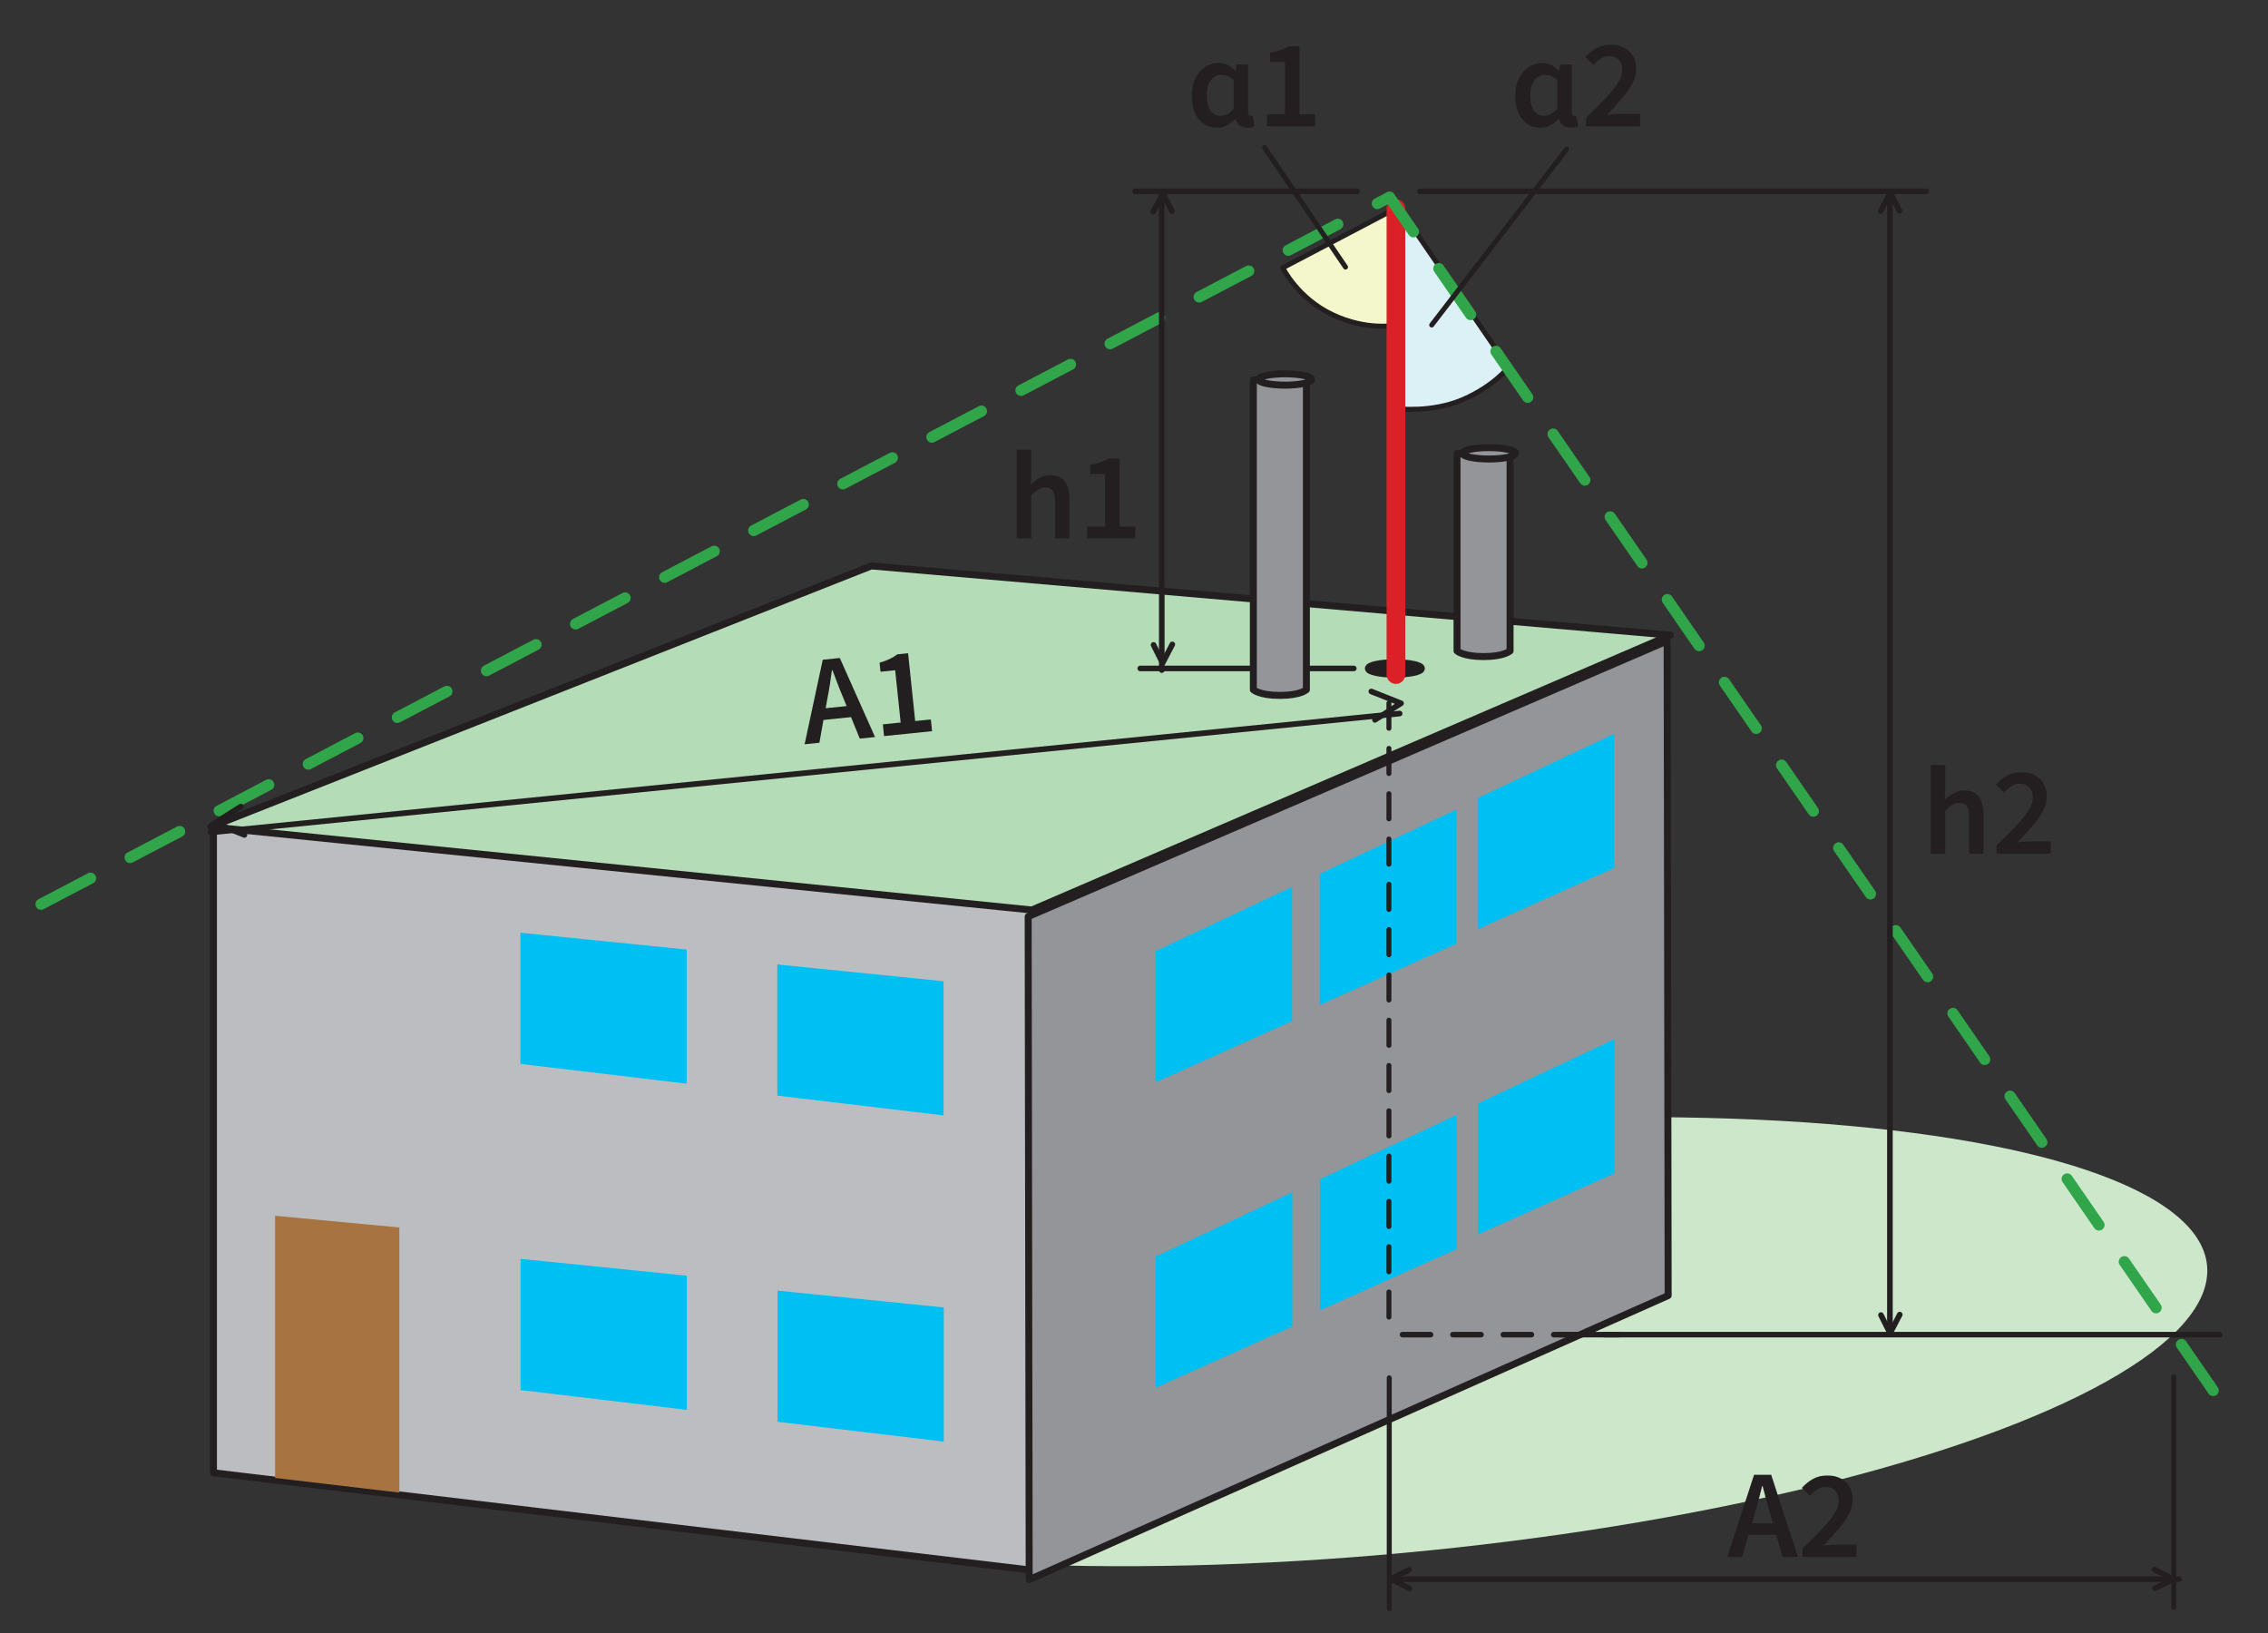
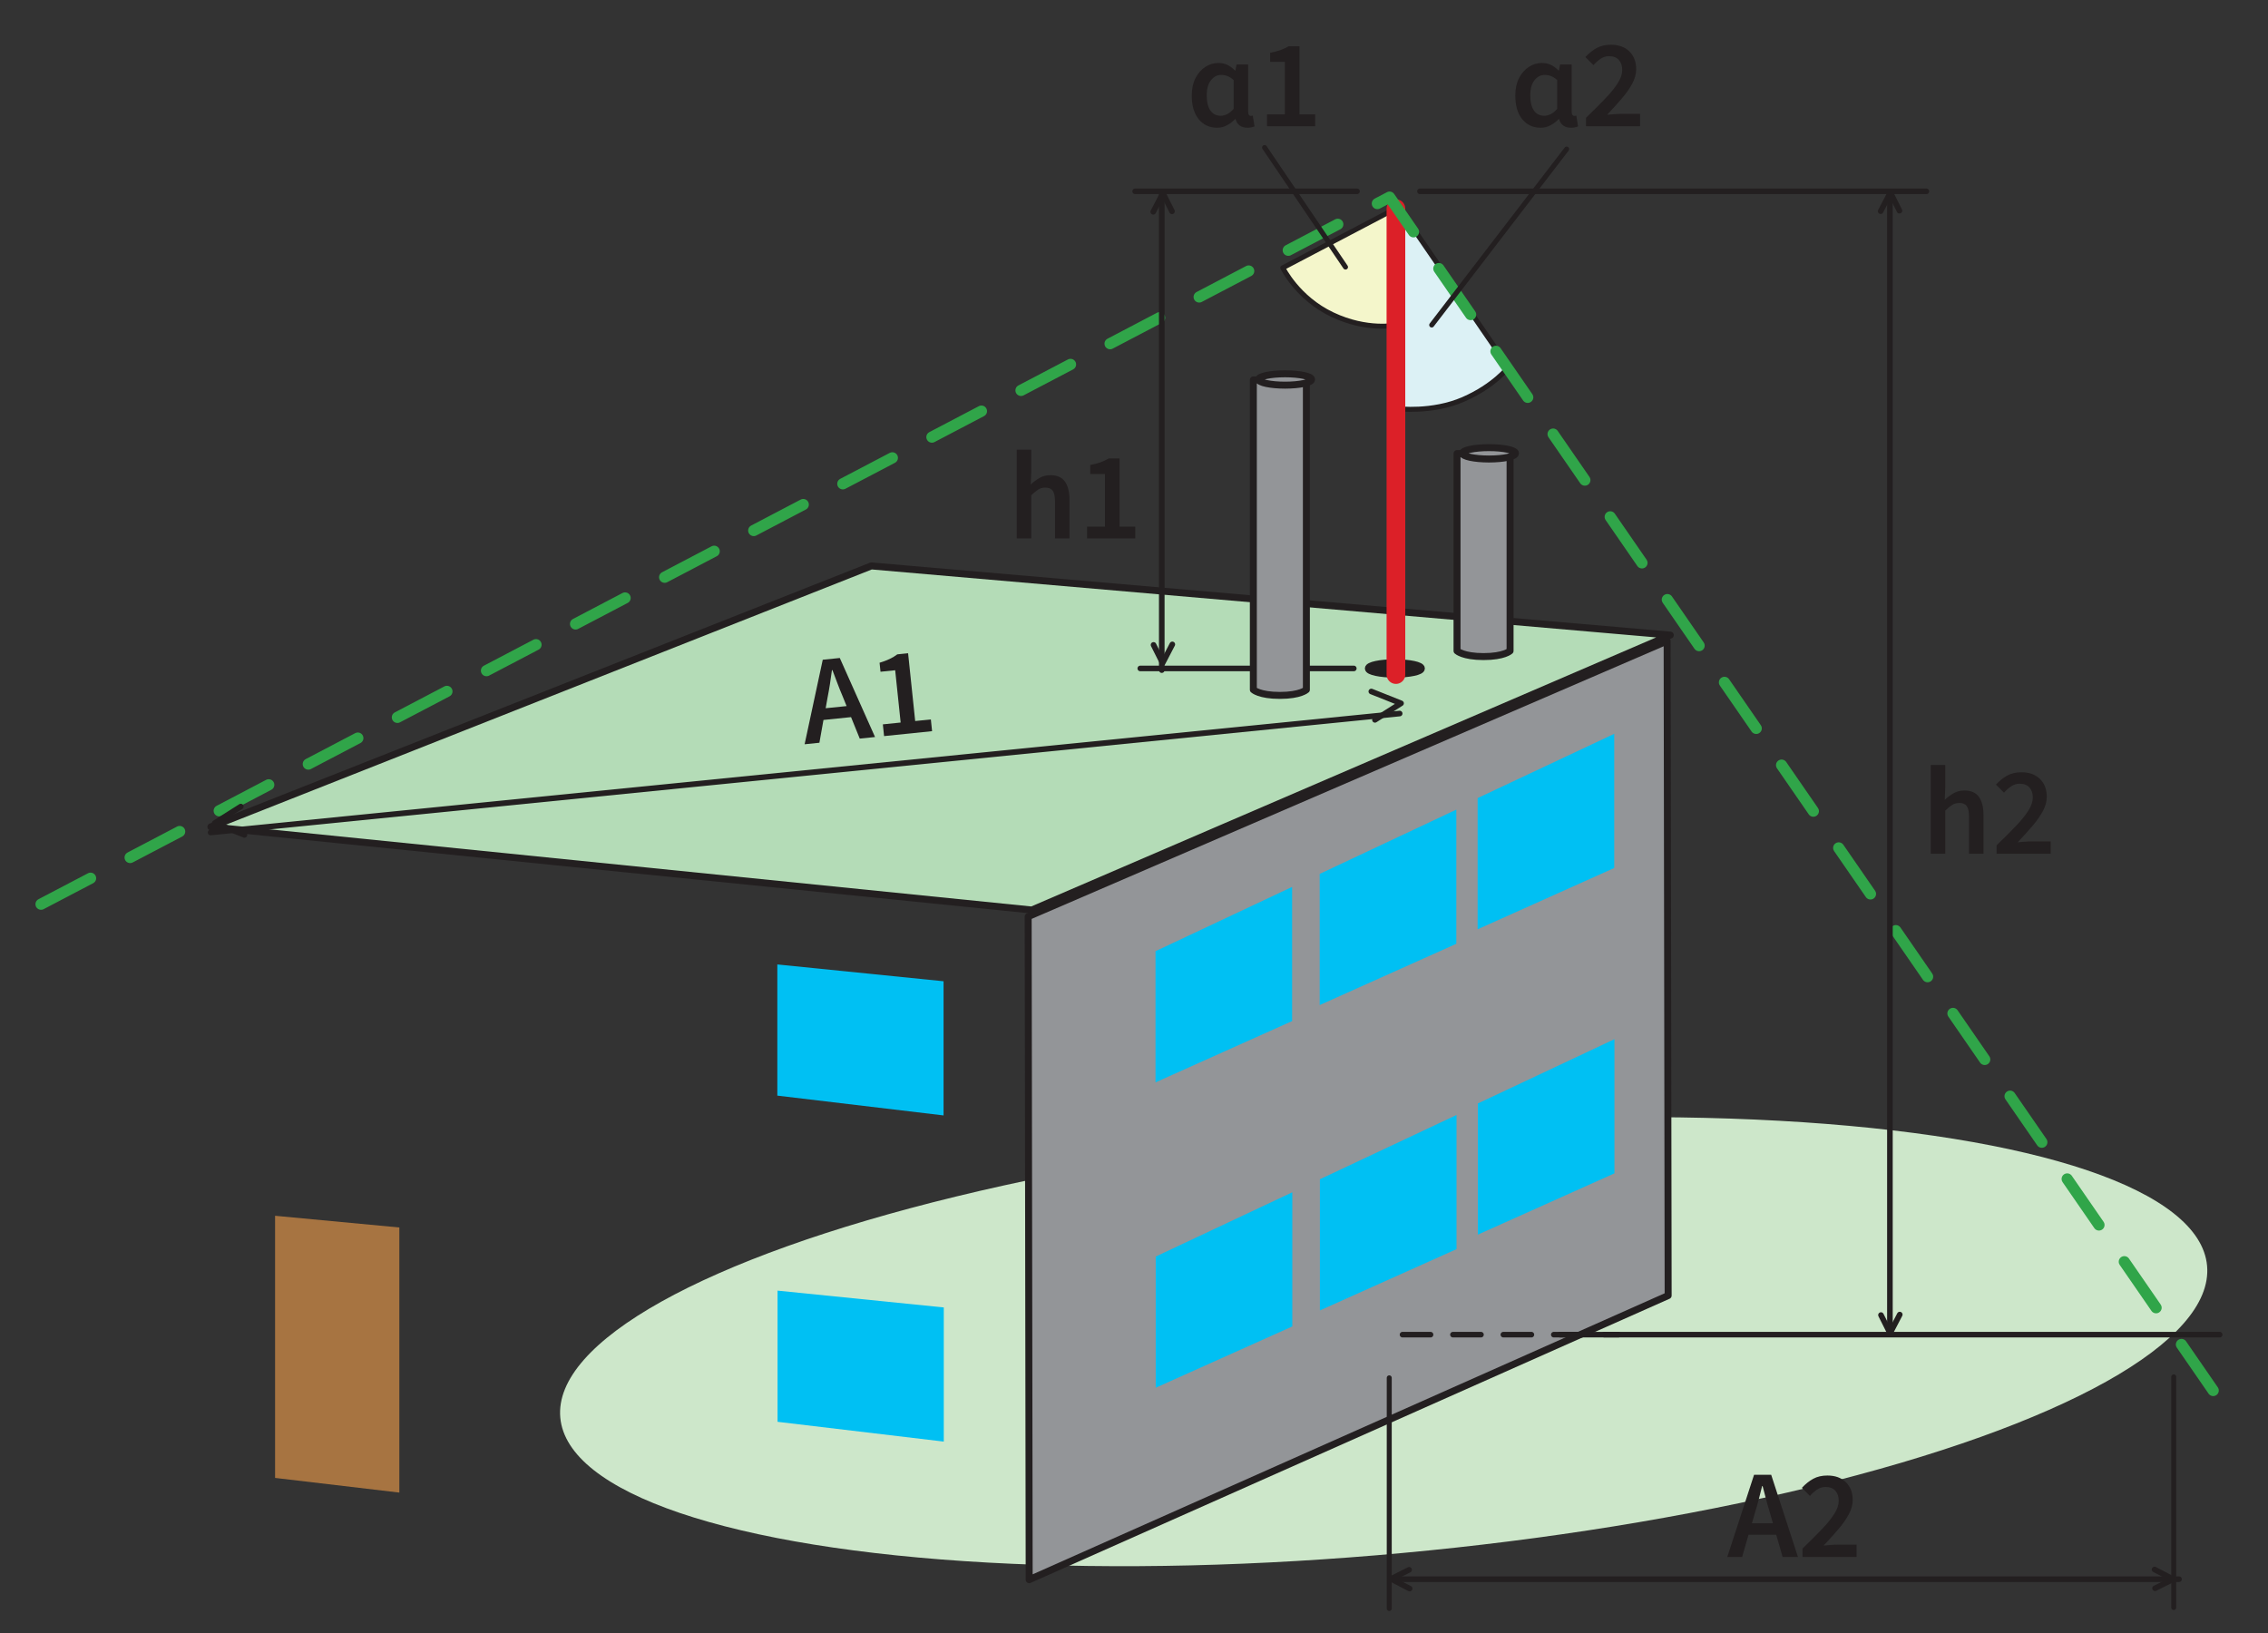
<svg xmlns="http://www.w3.org/2000/svg" width="100%" height="100%" viewBox="0 0 250 180" version="1.1" xml:space="preserve" style="fill-rule:evenodd;clip-rule:evenodd;stroke-linecap:round;stroke-linejoin:round;stroke-miterlimit:10;">
  <rect x="0" y="0" width="250" height="180" fill="#333333" stroke="none" />
  <g transform="matrix(1,0,0,1,-2978.78,-1699.3)">
    <g id="Artboard1" transform="matrix(5.102,0,0,3.6,2978.78,1699.3)">
      <rect x="0" y="0" width="49" height="50" style="fill:none;" />
      <g transform="matrix(-0.268,0.035,0.024,0.38,109.597,-117.526)">
        <ellipse cx="332.036" cy="386.803" rx="66.379" ry="17.025" style="fill:rgb(205,231,202);" />
      </g>
      <g transform="matrix(0,0.381,0.269,0,-93.46,-66.52)">
-         <path d="M240.873,364.579L292.952,364.579L300.808,430.535L247.546,430.535L240.873,364.579Z" style="fill:rgb(187,189,192);stroke:rgb(35,31,32);stroke-width:0.56px;" />
-       </g>
+         </g>
      <g transform="matrix(0.247,-0.151,-0.107,-0.35,-8.888,225.599)">
        <path d="M312.081,429.742L367.972,429.742L347.146,381.463L290.984,380.836L312.081,429.742Z" style="fill:rgb(147,149,152);stroke:rgb(35,31,32);stroke-width:0.56px;" />
      </g>
      <g transform="matrix(0.25,-0.14,-0.099,-0.355,-10.768,218.423)">
        <path d="M239.329,449.575L296.402,449.575L354.082,420.86L298.235,419.174L239.329,449.575Z" style="fill:rgb(180,220,183);stroke:rgb(35,31,32);stroke-width:0.56px;" />
      </g>
      <g transform="matrix(0,0.381,0.269,0,-97.994,-71.697)">
-         <path d="M263.138,406.088L273.68,406.088L275.27,419.439L264.489,419.439L263.138,406.088Z" style="fill:rgb(0,192,243);" />
-       </g>
+         </g>
      <g transform="matrix(0,0.381,0.269,0,-90.948,-61.71)">
-         <path d="M263.137,379.909L273.679,379.909L275.269,393.26L264.488,393.26L263.137,379.909Z" style="fill:rgb(0,192,243);" />
-       </g>
+         </g>
      <g transform="matrix(0,0.381,0.269,0,-96.285,-52.953)">
        <path d="M236.688,380.03L257.755,380.03L258.934,390.011L237.629,390.011L236.688,380.03Z" style="fill:rgb(167,116,65);" />
      </g>
      <g transform="matrix(0,0.381,0.269,0,-91.751,-78.582)">
        <path d="M283.758,403.514L294.3,403.514L295.891,416.865L285.109,416.865L283.758,403.514Z" style="fill:rgb(0,192,243);" />
      </g>
      <g transform="matrix(0,0.381,0.269,0,-81.421,-105.93)">
        <path d="M342.168,421.359L352.711,421.359L347.786,432.33L337.004,432.33L342.168,421.359Z" style="fill:rgb(0,192,243);" />
      </g>
      <g transform="matrix(0,0.381,0.269,0,-83.201,-98.778)">
        <path d="M329.489,415.291L340.031,415.291L335.106,426.263L324.324,426.263L329.489,415.291Z" style="fill:rgb(0,192,243);" />
      </g>
      <g transform="matrix(0,0.381,0.269,0,-85.084,-91.389)">
        <path d="M316.306,409.105L326.848,409.105L321.923,420.076L311.141,420.076L316.306,409.105Z" style="fill:rgb(0,192,243);" />
      </g>
      <g transform="matrix(0,0.381,0.269,0,-74.824,-96.58)">
        <path d="M342.169,396.851L352.711,396.851L347.786,407.822L337.004,407.822L342.169,396.851Z" style="fill:rgb(0,192,243);" />
      </g>
      <g transform="matrix(0,0.381,0.269,0,-76.604,-89.428)">
        <path d="M329.488,390.783L340.03,390.783L335.105,401.755L324.324,401.755L329.488,390.783Z" style="fill:rgb(0,192,243);" />
      </g>
      <g transform="matrix(0,0.381,0.269,0,-78.487,-82.039)">
        <path d="M316.306,384.597L326.848,384.597L321.922,395.567L311.142,395.567L316.306,384.597Z" style="fill:rgb(0,192,243);" />
      </g>
      <g transform="matrix(0,0.381,0.269,0,-84.704,-68.595)">
        <path d="M283.759,377.335L294.301,377.335L295.891,390.686L285.11,390.686L283.759,377.335Z" style="fill:rgb(0,192,243);" />
      </g>
      <g transform="matrix(0,-0.381,-0.269,0,156.116,133.114)">
        <path d="M323.256,468.235L332.636,468.235L327.859,477.327C327.859,477.327 325.423,476.153 324.092,473.339C322.76,470.526 323.256,468.235 323.256,468.235Z" style="fill:rgb(244,246,203);stroke:rgb(35,31,32);stroke-width:0.4px;" />
      </g>
      <g transform="matrix(0.095,0.357,0.252,-0.134,-118.878,-47.831)">
        <path d="M342.6,462.416C342.6,462.416 343.893,464.869 343.75,467.604C343.606,470.339 342.6,471.912 342.6,471.912L327.325,468.157L342.6,462.416Z" style="fill:rgb(220,241,245);stroke:rgb(35,31,32);stroke-width:0.4px;" />
      </g>
      <g transform="matrix(-0.269,0,0,0.381,119.51,-147.104)">
        <ellipse cx="332.244" cy="439.818" rx="2.13" ry="0.457" style="fill:rgb(35,31,32);stroke:rgb(35,31,32);stroke-width:0.56px;" />
      </g>
      <g transform="matrix(0,-0.381,-0.269,0,153.629,140.106)">
        <path d="M313.522,458.996L350.967,458.996" style="fill:none;fill-rule:nonzero;stroke:rgb(220,32,40);stroke-width:1.5px;" />
      </g>
      <g transform="matrix(0.269,0,0,0.381,-59.352,-138.724)">
        <path d="M223.937,436.769L332.244,379.948L399.685,477.719" style="fill:none;fill-rule:nonzero;stroke:rgb(48,165,73);stroke-width:0.9px;stroke-dasharray:4.49,3.59,0,0,0,0;" />
      </g>
      <g transform="matrix(-0.269,0,0,0.381,113.126,-147.104)">
        <path d="M311.811,439.818L328.959,439.818" style="fill:none;fill-rule:nonzero;stroke:rgb(35,31,32);stroke-width:0.45px;" />
      </g>
      <g transform="matrix(0.269,0,0,0.381,-59.352,-176.285)">
        <path d="M311.811,478.064L329.63,478.064" style="fill:none;fill-rule:nonzero;stroke:rgb(35,31,32);stroke-width:0.45px;" />
      </g>
      <g transform="matrix(0.269,0,0,0.381,-59.352,-176.285)">
        <path d="M334.686,478.064L375.358,478.064" style="fill:none;fill-rule:nonzero;stroke:rgb(35,31,32);stroke-width:0.45px;" />
      </g>
      <g transform="matrix(0.269,0,0,0.381,-59.352,-106.358)">
        <path d="M333.285,386.412L350.624,386.412" style="fill:none;fill-rule:nonzero;stroke:rgb(35,31,32);stroke-width:0.45px;stroke-dasharray:2.25,1.8,0,0,0,0;" />
      </g>
      <g transform="matrix(0.269,0,0,0.381,-59.352,-106.358)">
        <path d="M345.939,386.412L398.915,386.412" style="fill:none;fill-rule:nonzero;stroke:rgb(35,31,32);stroke-width:0.45px;" />
      </g>
      <g transform="matrix(0,0.381,0.269,0,-75.427,-118.501)">
        <path d="M326.69,432.189L418.244,432.189" style="fill:none;fill-rule:nonzero;stroke:rgb(35,31,32);stroke-width:0.45px;" />
      </g>
      <g transform="matrix(0.269,0,0,0.381,-59.352,-175.639)">
        <path d="M371.688,477.966L372.467,476.47L373.196,477.926" style="fill:none;fill-rule:nonzero;stroke:rgb(35,31,32);stroke-width:0.45px;" />
      </g>
      <g transform="matrix(0.269,0,0,0.381,-59.352,-107.017)">
        <path d="M373.221,386.528L372.442,388.024L371.713,386.568" style="fill:none;fill-rule:nonzero;stroke:rgb(35,31,32);stroke-width:0.45px;" />
      </g>
      <g transform="matrix(-0.269,0,0,0.381,136.467,-91.402)">
        <path d="M332.301,366.81L395.182,366.81" style="fill:none;fill-rule:nonzero;stroke:rgb(35,31,32);stroke-width:0.45px;" />
      </g>
      <g transform="matrix(0.269,0,0,0.381,-59.352,-91.421)">
        <path d="M393.686,366.081L395.182,366.86L393.726,367.589" style="fill:none;fill-rule:nonzero;stroke:rgb(35,31,32);stroke-width:0.45px;" />
      </g>
      <g transform="matrix(0.269,0,0,0.381,-59.352,-91.402)">
        <path d="M333.856,367.564L332.361,366.785L333.816,366.056" style="fill:none;fill-rule:nonzero;stroke:rgb(35,31,32);stroke-width:0.45px;" />
      </g>
      <g transform="matrix(-0.268,0.038,0.027,0.38,82.235,-151.415)">
        <path d="M237.553,432.198L333.41,432.198" style="fill:none;fill-rule:nonzero;stroke:rgb(35,31,32);stroke-width:0.45px;" />
      </g>
      <g transform="matrix(0.269,0,0,0.381,-59.352,-144.827)">
        <path d="M330.779,435.693L333.167,436.644L331.071,437.973" style="fill:none;fill-rule:nonzero;stroke:rgb(35,31,32);stroke-width:0.45px;" />
      </g>
      <g transform="matrix(0.269,0,0,0.381,-59.352,-137.789)">
        <path d="M240.271,428.749L237.883,427.797L239.979,426.468" style="fill:none;fill-rule:nonzero;stroke:rgb(35,31,32);stroke-width:0.45px;" />
      </g>
      <g transform="matrix(0,0.381,0.269,0,-70.526,-80.866)">
        <path d="M322.975,373.758L341.513,373.758" style="fill:none;fill-rule:nonzero;stroke:rgb(35,31,32);stroke-width:0.4px;" />
      </g>
      <g transform="matrix(0,0.381,0.269,0,-53.577,-104.887)">
        <path d="M385.942,373.758L404.48,373.758" style="fill:none;fill-rule:nonzero;stroke:rgb(35,31,32);stroke-width:0.4px;" />
      </g>
      <g transform="matrix(0,0.381,0.269,0,-98.355,-106.418)">
        <path d="M294.919,458.941L333.165,458.941" style="fill:none;fill-rule:nonzero;stroke:rgb(35,31,32);stroke-width:0.45px;" />
      </g>
      <g transform="matrix(0.269,0,0,0.381,-59.352,-175.601)">
        <path d="M313.263,477.916L314.042,476.42L314.771,477.876" style="fill:none;fill-rule:nonzero;stroke:rgb(35,31,32);stroke-width:0.45px;" />
      </g>
      <g transform="matrix(0.269,0,0,0.381,-59.352,-148.006)">
        <path d="M314.796,440.253L314.017,441.748L313.288,440.293" style="fill:none;fill-rule:nonzero;stroke:rgb(35,31,32);stroke-width:0.45px;" />
      </g>
      <g transform="matrix(0.269,0,0,0.381,-55.537,-44.033)">
        <path d="M288.12,158.841L288.12,151.708L289.282,151.708L289.282,153.547L289.242,154.507C289.451,154.311 289.683,154.138 289.939,153.986C290.195,153.835 290.491,153.759 290.828,153.759C291.36,153.759 291.748,153.931 291.99,154.274C292.233,154.618 292.354,155.103 292.354,155.729L292.354,158.841L291.192,158.841L291.192,155.881C291.192,155.47 291.131,155.18 291.01,155.012C290.889,154.843 290.69,154.759 290.414,154.759C290.198,154.759 290.008,154.811 289.843,154.916C289.678,155.02 289.491,155.173 289.282,155.375L289.282,158.841L288.12,158.841Z" style="fill:rgb(35,31,32);fill-rule:nonzero;" />
        <path d="M293.769,158.841L293.769,157.891L295.204,157.891L295.204,153.668L294.022,153.668L294.022,152.94C294.338,152.88 294.615,152.807 294.85,152.723C295.086,152.639 295.305,152.536 295.507,152.415L296.376,152.415L296.376,157.891L297.639,157.891L297.639,158.841L293.769,158.841Z" style="fill:rgb(35,31,32);fill-rule:nonzero;" />
      </g>
      <g transform="matrix(0.269,0,0,0.381,-55.537,-44.033)">
        <path d="M304.216,125.836C303.596,125.836 303.101,125.607 302.731,125.149C302.36,124.691 302.175,124.055 302.175,123.24C302.175,122.701 302.276,122.236 302.478,121.845C302.68,121.455 302.943,121.155 303.266,120.946C303.59,120.737 303.937,120.633 304.307,120.633C304.57,120.633 304.807,120.682 305.019,120.779C305.232,120.877 305.442,121.03 305.651,121.239L305.681,121.239L305.772,120.754L306.702,120.754L306.702,124.503C306.702,124.644 306.722,124.743 306.762,124.801C306.803,124.858 306.857,124.887 306.924,124.887C306.944,124.887 306.964,124.885 306.985,124.881C307.005,124.878 307.035,124.873 307.076,124.866L307.217,125.735C307.15,125.755 307.07,125.777 306.98,125.801C306.889,125.824 306.782,125.836 306.661,125.836C306.143,125.836 305.819,125.604 305.691,125.139L305.661,125.139C305.486,125.328 305.274,125.491 305.024,125.629C304.775,125.767 304.506,125.836 304.216,125.836ZM304.499,124.876C304.87,124.876 305.216,124.691 305.54,124.321L305.54,122.007C305.371,121.852 305.203,121.744 305.035,121.684C304.866,121.623 304.698,121.593 304.529,121.593C304.213,121.593 303.942,121.736 303.716,122.022C303.49,122.308 303.378,122.711 303.378,123.23C303.378,123.762 303.475,124.169 303.671,124.452C303.866,124.735 304.142,124.876 304.499,124.876Z" style="fill:rgb(35,31,32);fill-rule:nonzero;" />
        <path d="M308.218,125.715L308.218,124.765L309.653,124.765L309.653,120.542L308.471,120.542L308.471,119.814C308.787,119.754 309.064,119.681 309.299,119.597C309.535,119.513 309.754,119.41 309.956,119.289L310.825,119.289L310.825,124.765L312.088,124.765L312.088,125.715L308.218,125.715Z" style="fill:rgb(35,31,32);fill-rule:nonzero;" />
        <path d="M330.201,125.836C329.581,125.836 329.086,125.607 328.716,125.149C328.345,124.691 328.16,124.055 328.16,123.24C328.16,122.701 328.261,122.236 328.463,121.845C328.665,121.455 328.928,121.155 329.251,120.946C329.575,120.737 329.922,120.633 330.292,120.633C330.555,120.633 330.792,120.682 331.004,120.779C331.217,120.877 331.427,121.03 331.636,121.239L331.666,121.239L331.757,120.754L332.687,120.754L332.687,124.503C332.687,124.644 332.707,124.743 332.747,124.801C332.788,124.858 332.842,124.887 332.909,124.887C332.929,124.887 332.949,124.885 332.97,124.881C332.99,124.878 333.02,124.873 333.061,124.866L333.202,125.735C333.135,125.755 333.055,125.777 332.965,125.801C332.874,125.824 332.767,125.836 332.646,125.836C332.128,125.836 331.804,125.604 331.676,125.139L331.646,125.139C331.471,125.328 331.259,125.491 331.009,125.629C330.76,125.767 330.491,125.836 330.201,125.836ZM330.484,124.876C330.855,124.876 331.201,124.691 331.525,124.321L331.525,122.007C331.356,121.852 331.188,121.744 331.02,121.684C330.851,121.623 330.683,121.593 330.514,121.593C330.198,121.593 329.927,121.736 329.701,122.022C329.475,122.308 329.363,122.711 329.363,123.23C329.363,123.762 329.46,124.169 329.656,124.452C329.851,124.735 330.127,124.876 330.484,124.876Z" style="fill:rgb(35,31,32);fill-rule:nonzero;" />
        <path d="M333.839,125.715L333.839,125.038C334.439,124.459 334.956,123.942 335.39,123.487C335.825,123.032 336.16,122.618 336.396,122.244C336.631,121.871 336.749,121.522 336.749,121.199C336.749,120.862 336.658,120.592 336.477,120.39C336.295,120.188 336.032,120.087 335.688,120.087C335.439,120.087 335.212,120.158 335.006,120.299C334.801,120.441 334.611,120.609 334.436,120.805L333.789,120.158C334.085,119.841 334.392,119.597 334.708,119.426C335.025,119.254 335.402,119.168 335.84,119.168C336.46,119.168 336.953,119.346 337.32,119.703C337.687,120.06 337.871,120.539 337.871,121.138C337.871,121.515 337.765,121.901 337.553,122.295C337.34,122.689 337.057,123.091 336.704,123.502C336.35,123.913 335.961,124.344 335.537,124.796C335.705,124.782 335.887,124.767 336.082,124.75C336.278,124.733 336.453,124.725 336.608,124.725L338.184,124.725L338.184,125.715L333.839,125.715Z" style="fill:rgb(35,31,32);fill-rule:nonzero;" />
      </g>
      <g transform="matrix(0.269,0,0,0.381,-55.537,-44.033)">
        <path d="M361.53,184.182L361.53,177.049L362.692,177.049L362.692,178.888L362.652,179.848C362.861,179.652 363.093,179.479 363.349,179.327C363.605,179.176 363.901,179.1 364.238,179.1C364.77,179.1 365.158,179.272 365.4,179.615C365.643,179.959 365.764,180.444 365.764,181.07L365.764,184.182L364.602,184.182L364.602,181.222C364.602,180.811 364.541,180.521 364.42,180.353C364.299,180.184 364.1,180.1 363.824,180.1C363.608,180.1 363.418,180.152 363.253,180.257C363.088,180.361 362.901,180.514 362.692,180.716L362.692,184.182L361.53,184.182Z" style="fill:rgb(35,31,32);fill-rule:nonzero;" />
        <path d="M366.816,184.182L366.816,183.505C367.415,182.926 367.932,182.409 368.366,181.954C368.801,181.499 369.136,181.085 369.372,180.711C369.608,180.338 369.725,179.989 369.725,179.666C369.725,179.329 369.634,179.059 369.453,178.857C369.271,178.655 369.008,178.554 368.665,178.554C368.415,178.554 368.188,178.625 367.983,178.766C367.777,178.908 367.587,179.076 367.412,179.272L366.765,178.625C367.061,178.308 367.368,178.064 367.684,177.893C368.001,177.721 368.378,177.635 368.816,177.635C369.436,177.635 369.929,177.813 370.296,178.17C370.663,178.527 370.847,179.006 370.847,179.605C370.847,179.982 370.741,180.368 370.529,180.762C370.316,181.156 370.034,181.558 369.68,181.969C369.326,182.38 368.937,182.811 368.513,183.263C368.681,183.249 368.863,183.234 369.059,183.217C369.254,183.2 369.429,183.192 369.584,183.192L371.16,183.192L371.16,184.182L366.816,184.182Z" style="fill:rgb(35,31,32);fill-rule:nonzero;" />
      </g>
      <g transform="matrix(0.269,0,0,0.381,-55.537,-44.033)">
        <path d="M347.398,237.181L347.166,237.989L348.853,237.989L348.621,237.181C348.513,236.831 348.41,236.47 348.313,236.1C348.215,235.729 348.119,235.362 348.025,234.999L347.984,234.999C347.897,235.369 347.804,235.738 347.706,236.105C347.609,236.472 347.506,236.831 347.398,237.181ZM345.186,240.697L347.338,234.089L348.712,234.089L350.864,240.697L349.631,240.697L349.116,238.909L346.893,238.909L346.378,240.697L345.186,240.697Z" style="fill:rgb(35,31,32);fill-rule:nonzero;" />
        <path d="M351.229,240.697L351.229,240.02C351.828,239.441 352.345,238.924 352.779,238.469C353.214,238.014 353.549,237.6 353.785,237.226C354.021,236.853 354.138,236.504 354.138,236.181C354.138,235.844 354.047,235.574 353.866,235.372C353.684,235.17 353.421,235.069 353.078,235.069C352.828,235.069 352.601,235.14 352.396,235.281C352.19,235.423 352,235.591 351.825,235.787L351.178,235.14C351.474,234.823 351.781,234.579 352.097,234.408C352.414,234.236 352.791,234.15 353.229,234.15C353.849,234.15 354.342,234.328 354.709,234.685C355.076,235.042 355.26,235.521 355.26,236.12C355.26,236.497 355.154,236.883 354.942,237.277C354.729,237.671 354.447,238.073 354.093,238.484C353.739,238.895 353.35,239.326 352.926,239.778C353.094,239.764 353.276,239.749 353.472,239.732C353.667,239.715 353.842,239.707 353.997,239.707L355.573,239.707L355.573,240.697L351.229,240.697Z" style="fill:rgb(35,31,32);fill-rule:nonzero;" />
      </g>
      <g transform="matrix(0.268,-0.039,0.028,0.379,-55.537,-44.033)">
        <path d="M253.186,198.619L252.954,199.428L254.641,199.428L254.409,198.619C254.301,198.269 254.198,197.909 254.101,197.538C254.003,197.168 253.907,196.801 253.813,196.437L253.772,196.437C253.685,196.807 253.592,197.176 253.494,197.543C253.397,197.91 253.294,198.269 253.186,198.619ZM250.974,202.135L253.126,195.528L254.5,195.528L256.652,202.135L255.419,202.135L254.904,200.347L252.681,200.347L252.166,202.135L250.974,202.135Z" style="fill:rgb(35,31,32);fill-rule:nonzero;" />
        <path d="M257.38,202.135L257.38,201.186L258.815,201.186L258.815,196.962L257.633,196.962L257.633,196.235C257.95,196.174 258.226,196.102 258.461,196.018C258.697,195.933 258.916,195.831 259.118,195.709L259.987,195.709L259.987,201.186L261.25,201.186L261.25,202.135L257.38,202.135Z" style="fill:rgb(35,31,32);fill-rule:nonzero;" />
      </g>
      <g transform="matrix(0.269,0,0,0.381,-59.352,-155.103)">
        <path d="M325.564,437.624L325.564,462.523C325.564,462.523 325.084,462.98 323.434,462.98C321.785,462.98 321.304,462.523 321.304,462.523L321.304,437.624L325.564,437.624Z" style="fill:rgb(147,149,152);stroke:rgb(35,31,32);stroke-width:0.56px;" />
      </g>
      <g transform="matrix(-0.269,0,0,0.381,114.768,-164.776)">
        <ellipse cx="323.434" cy="462.979" rx="2.13" ry="0.456" style="fill:rgb(147,149,152);stroke:rgb(35,31,32);stroke-width:0.56px;" />
      </g>
      <g transform="matrix(0.269,0,0,0.381,-59.352,-154.037)">
        <path d="M341.923,440.746L341.923,456.605C341.923,456.605 341.442,457.062 339.793,457.062C338.143,457.062 337.663,456.605 337.663,456.605L337.663,440.746L341.923,440.746Z" style="fill:rgb(147,149,152);stroke:rgb(35,31,32);stroke-width:0.56px;" />
      </g>
      <g transform="matrix(-0.269,0,0,0.381,123.574,-160.261)">
        <ellipse cx="339.793" cy="457.063" rx="2.13" ry="0.457" style="fill:rgb(147,149,152);stroke:rgb(35,31,32);stroke-width:0.56px;" />
      </g>
      <g transform="matrix(-0.151,-0.316,-0.223,0.214,183.74,7.127)">
        <path d="M319.757,477.071L331.337,477.071" style="fill:none;fill-rule:nonzero;stroke:rgb(35,31,32);stroke-width:0.4px;" />
      </g>
      <g transform="matrix(0,0.381,0.269,0,-80.768,-95.381)">
-         <path d="M306.85,411.806L357.638,411.806" style="fill:none;fill-rule:nonzero;stroke:rgb(35,31,32);stroke-width:0.4px;stroke-dasharray:2.02,1.62,0,0,0,0;" />
-       </g>
+         </g>
      <g transform="matrix(0.164,-0.303,-0.214,-0.232,78.09,220.707)">
        <path d="M332.016,474.806L349.795,474.806" style="fill:none;fill-rule:nonzero;stroke:rgb(35,31,32);stroke-width:0.4px;" />
      </g>
    </g>
  </g>
</svg>